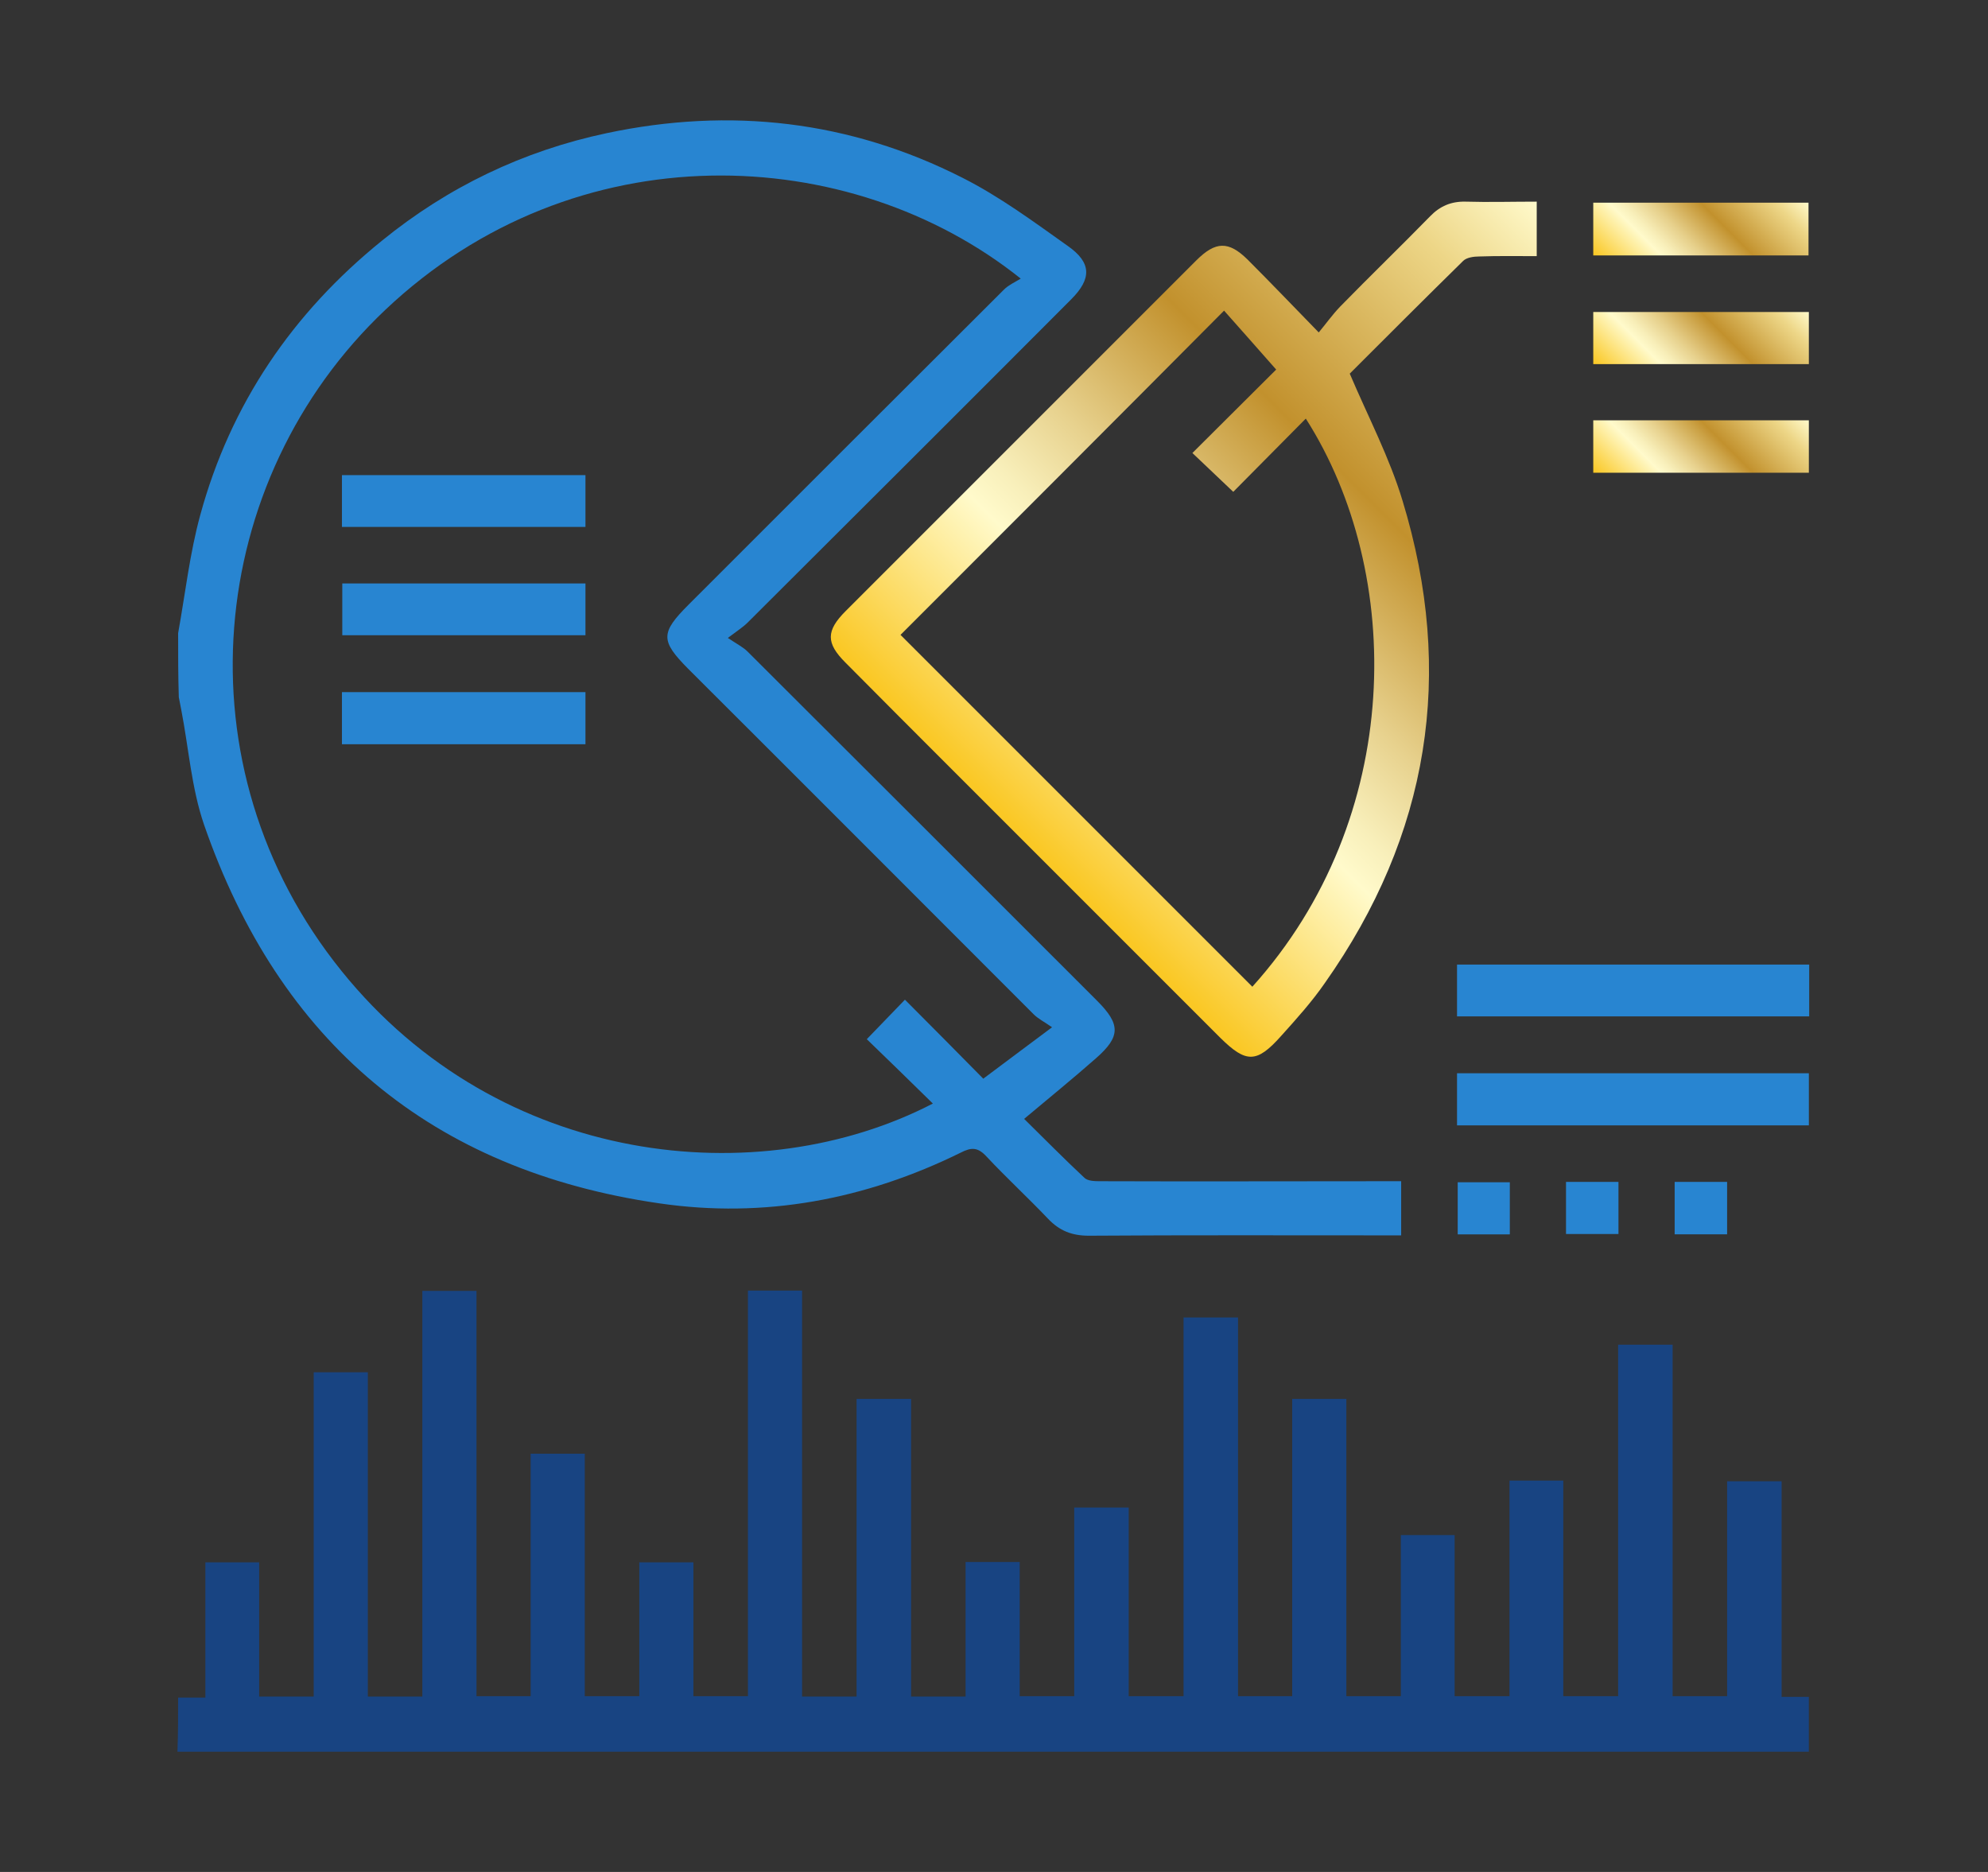
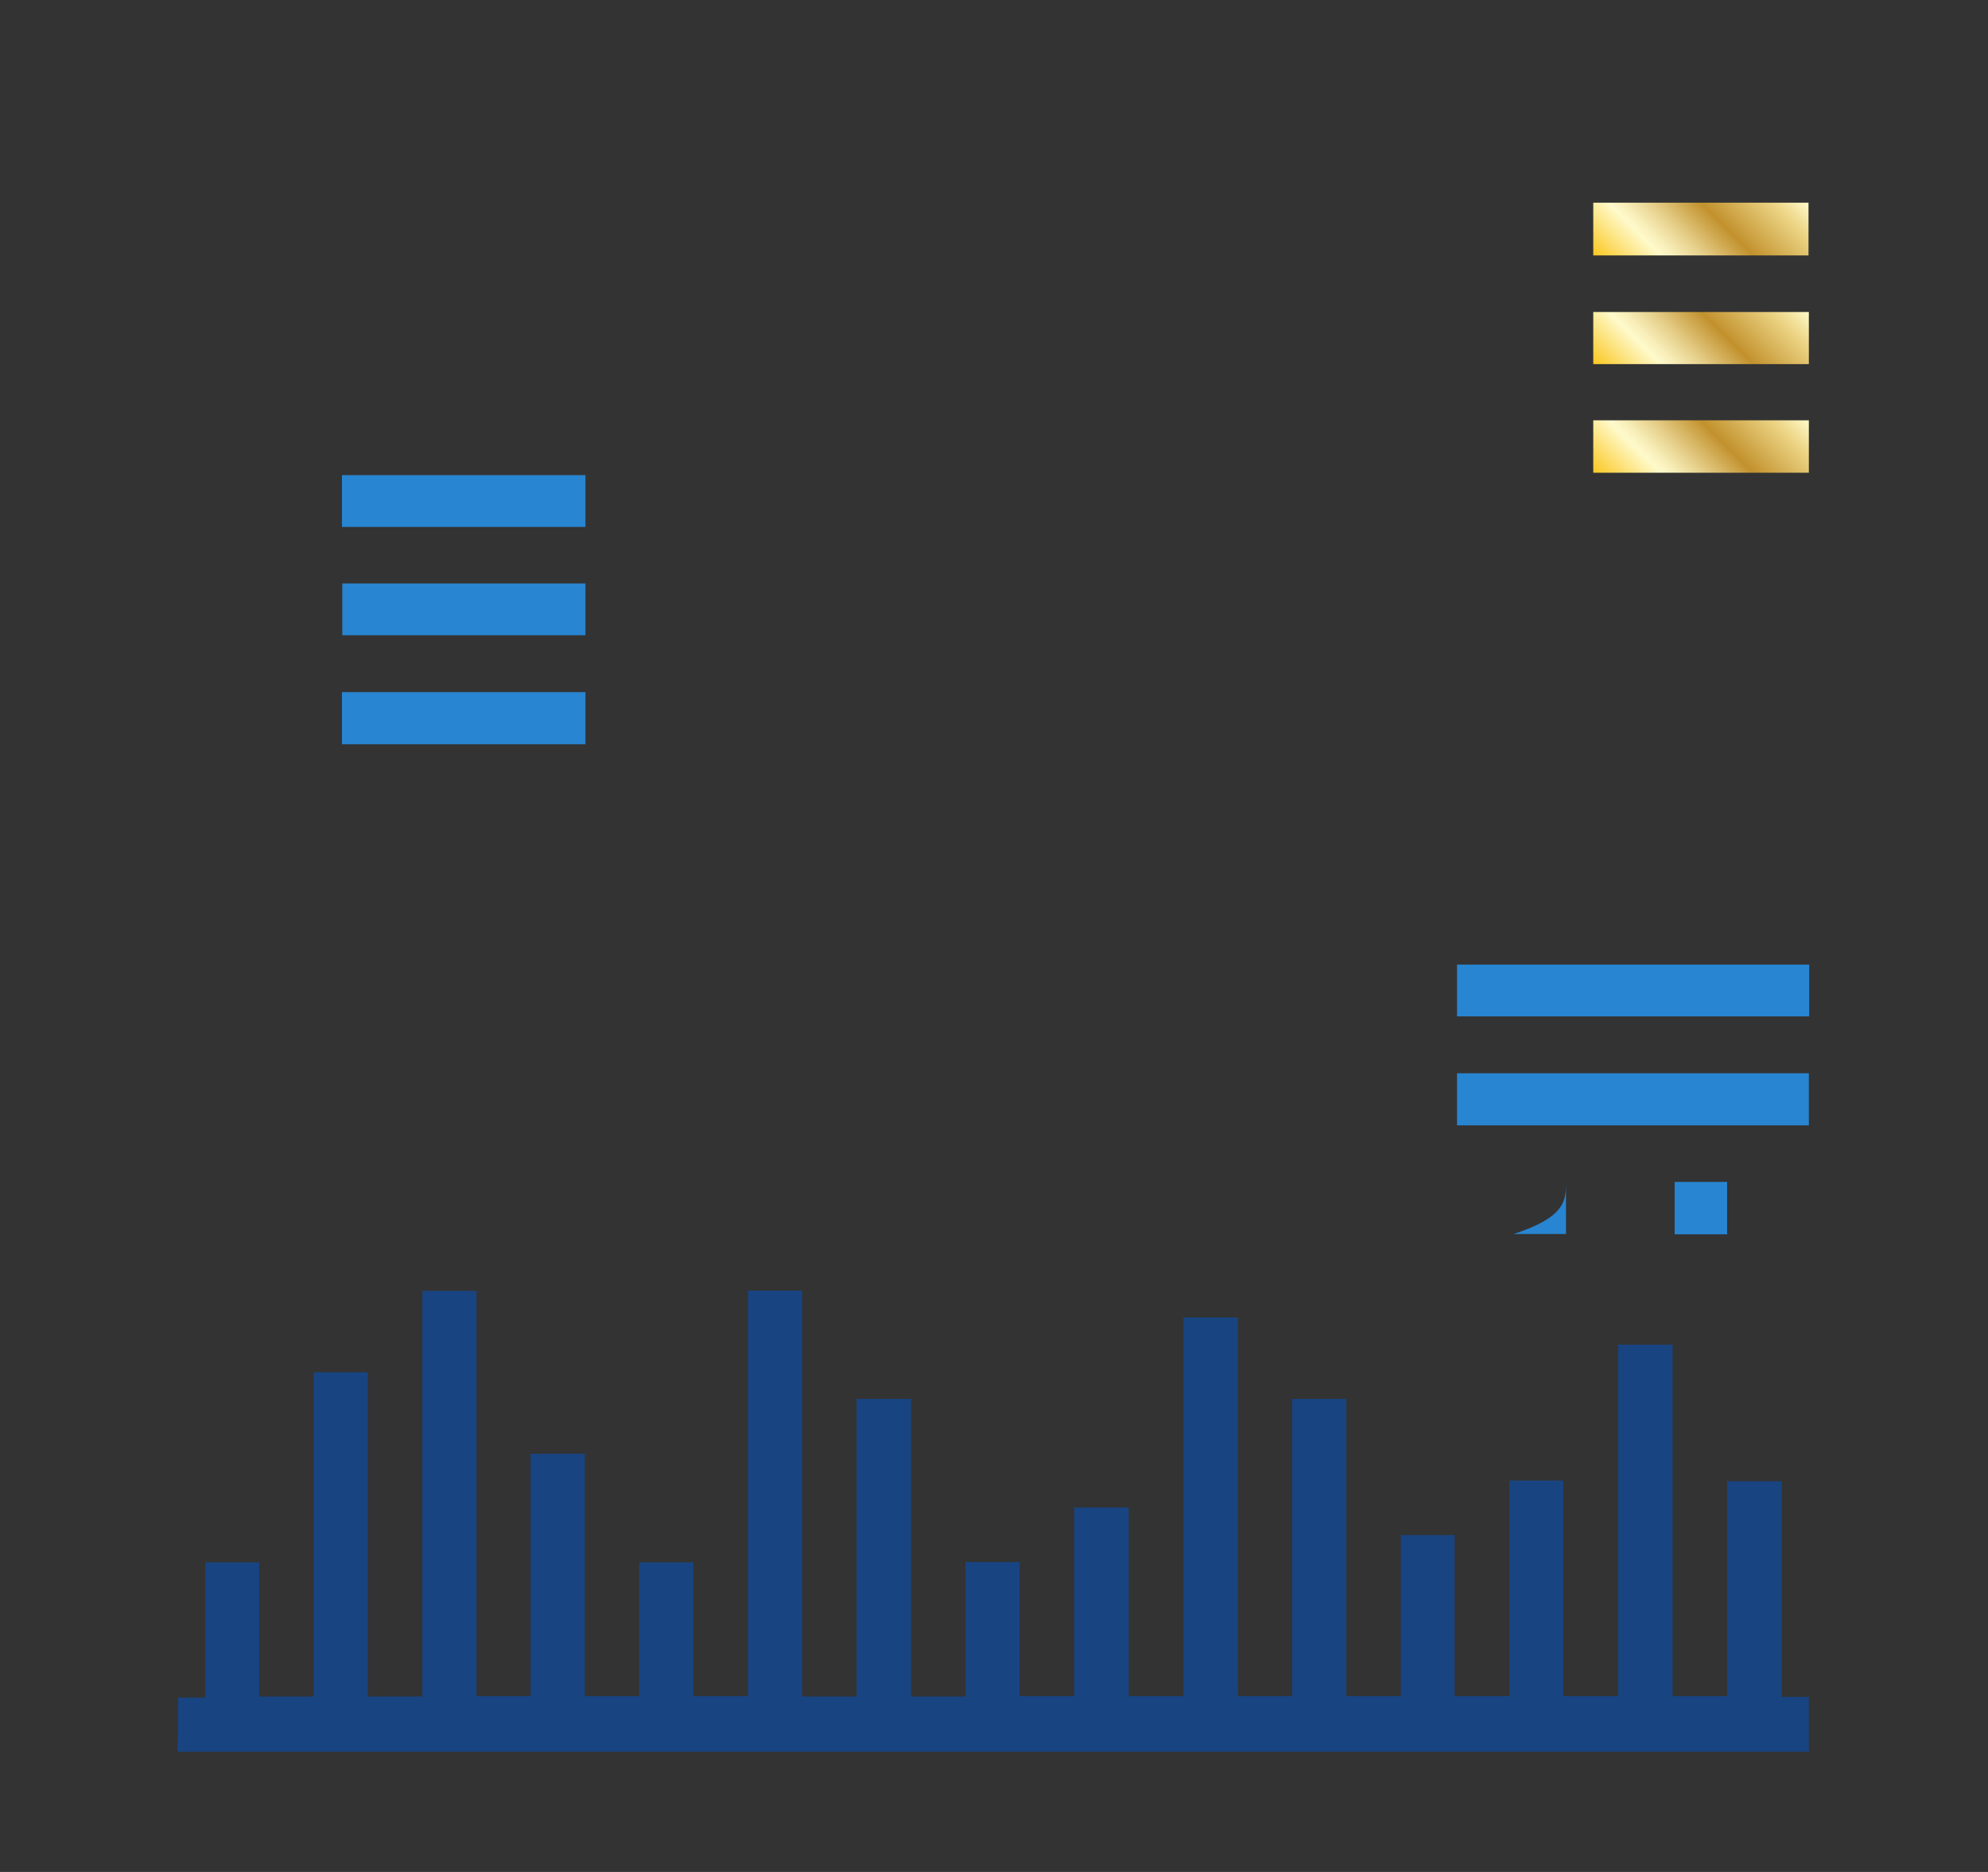
<svg xmlns="http://www.w3.org/2000/svg" version="1.1" id="分離模式" x="0px" y="0px" viewBox="0 0 583.7 549.6" style="enable-background:new 0 0 583.7 549.6;" xml:space="preserve">
  <rect x="0" y="0" width="583.7" height="549.6" fill="#333333" stroke="none" />
  <style type="text/css">
	.st0{fill:#184482;}
	.st1{fill:#2885D1;}
	.st2{fill:url(#SVGID_1_);}
	.st3{fill:url(#SVGID_2_);}
	.st4{fill:url(#SVGID_3_);}
	.st5{fill:url(#SVGID_4_);}
</style>
  <g>
    <path class="st0" d="M52.3,498.4c2.5,0,5,0,8,0c0-13.4,0-26.4,0-39.7c5.5,0,10.4,0,15.8,0c0,13.1,0,26.1,0,39.4c5.5,0,10.4,0,16,0   c0-31.6,0-63.3,0-95.2c5.6,0,10.5,0,15.9,0c0,31.7,0,63.3,0,95.2c5.5,0,10.6,0,16,0c0-39.7,0-79.2,0-119.1c5.4,0,10.5,0,15.9,0   c0,39.6,0,79.1,0,119c5.4,0,10.4,0,15.9,0c0-23.6,0-47.2,0-71.2c5.4,0,10.5,0,15.9,0c0,23.6,0,47.2,0,71.2c5.4,0,10.5,0,16,0   c0-13,0-26,0-39.3c5.5,0,10.5,0,15.9,0c0,13.1,0,26,0,39.3c5.4,0,10.4,0,16,0c0-39.6,0-79.2,0-119.1c5.5,0,10.4,0,15.9,0   c0,39.7,0,79.3,0,119.2c5.5,0,10.4,0,16,0c0-29,0-58.1,0-87.4c5.6,0,10.5,0,16,0c0,29.1,0,58.2,0,87.4c5.6,0,10.5,0,16,0   c0-13.2,0-26.2,0-39.5c5.5,0,10.4,0,15.9,0c0,13,0,26.1,0,39.4c5.5,0,10.4,0,16,0c0-18.3,0-36.7,0-55.4c5.6,0,10.5,0,16,0   c0,18.4,0,36.8,0,55.4c5.5,0,10.6,0,16.1,0c0-37,0-73.9,0-111.2c5.5,0,10.5,0,16,0c0,37.1,0,74,0,111.2c5.5,0,10.5,0,15.9,0   c0-29.1,0-58.1,0-87.3c5.5,0,10.5,0,15.9,0c0,29.1,0,58,0,87.3c5.4,0,10.5,0,16,0c0-15.8,0-31.4,0-47.3c5.4,0,10.3,0,15.8,0   c0,15.7,0,31.4,0,47.3c5.5,0,10.6,0,16.1,0c0-21.1,0-42.1,0-63.3c5.4,0,10.4,0,15.8,0c0,21,0,42,0,63.3c5.6,0,10.6,0,16.1,0   c0-34.4,0-68.6,0-103.2c5.5,0,10.5,0,16,0c0,34.4,0,68.6,0,103.2c5.5,0,10.5,0,16,0c0-21,0-41.9,0-63.1c5.4,0,10.4,0,16,0   c0,21.1,0,42,0,63.3c2.8,0,5.1,0,8,0c0,5.6,0,10.8,0,16.1c-159.7,0-319.3,0-479,0C52.3,509,52.3,503.7,52.3,498.4z" />
-     <path class="st1" d="M52.3,185.9c2.1-11.6,3.4-23.4,6.5-34.7c8.9-32.6,27.1-59.3,53.3-80.5c19.4-15.8,41.5-26.4,66-31.6   c36.3-7.7,71.4-3.7,104.5,13.1c10.9,5.5,20.9,12.9,30.9,20c7,4.9,7.1,9.6,1,15.7c-31.6,31.7-63.3,63.3-95,94.9   c-1.3,1.3-2.9,2.3-5.8,4.5c2.7,1.8,4.5,2.7,5.8,4c34.2,34.1,68.4,68.3,102.6,102.5c6.9,6.9,7,10.5-0.3,16.9   c-6.7,5.9-13.7,11.6-21.1,17.8c5.9,5.8,11.7,11.7,17.7,17.3c1,1,3.2,1,4.8,1c27.6,0.1,55.2,0,82.8,0c1.7,0,3.4,0,5.4,0   c0,5.4,0,10.4,0,15.9c-1.7,0-3.2,0-4.7,0c-29,0-58-0.1-87,0.1c-4.9,0-8.6-1.4-12-5c-5.9-6.2-12.2-12-18.1-18.3   c-2.5-2.7-4.4-2.7-7.5-1.1c-28,13.8-57.7,19.4-88.5,14.9c-67-9.7-111.6-47.4-133.7-111.2c-3.7-10.8-4.5-22.5-6.7-33.8   c-0.2-1.2-0.5-2.4-0.7-3.6C52.3,198.4,52.3,192.2,52.3,185.9z M308.9,301.6c-2.3-1.6-4.1-2.5-5.4-3.8   C269.7,264,235.9,230.1,202,196.3c-8.1-8.2-8.1-10.5,0.2-18.8c30.9-30.9,61.7-61.7,92.6-92.5c1.3-1.3,3.1-2.1,4.9-3.2   c-50-40-130.7-43.7-186.6,9.2c-52.7,49.9-61.3,134-12.8,194.1c46.4,57.6,122.6,65.3,173.6,38.9c-6.6-6.5-13.2-12.9-19.4-18.9   c4-4.1,7.5-7.8,11.2-11.6c7.6,7.6,15.1,15.2,23,23.2C295.2,311.8,301.3,307.3,308.9,301.6z" />
    <linearGradient id="SVGID_1_" gradientUnits="userSpaceOnUse" x1="303.841" y1="250.165" x2="472.951" y2="81.055">
      <stop offset="5.618000e-03" style="stop-color:#FAC825" />
      <stop offset="0.253" style="stop-color:#FFFACB" />
      <stop offset="0.304" style="stop-color:#F8EFBA" />
      <stop offset="0.407" style="stop-color:#E7D18D" />
      <stop offset="0.55" style="stop-color:#CBA145" />
      <stop offset="0.596" style="stop-color:#C2912D" />
      <stop offset="0.871" style="stop-color:#EDD687" />
      <stop offset="1" style="stop-color:#FFFACB" />
    </linearGradient>
-     <path class="st2" d="M396.3,109.7c5.5,12.9,11.7,24.7,15.5,37.3c15.5,50.8,7.8,98.2-22.8,141.6c-3.8,5.5-8.3,10.5-12.8,15.5   c-7.2,8.1-10.3,8.1-17.9,0.6c-26.1-26.1-52.3-52.3-78.4-78.4c-10.6-10.6-21.2-21.2-31.7-31.8c-5.7-5.7-5.7-9.3,0.1-15.1   c34.3-34.3,68.6-68.6,102.9-102.9c5.7-5.7,9.5-5.8,15.1-0.3c6.7,6.7,13.3,13.6,20.9,21.4c2-2.4,4-5.2,6.3-7.6   c8.7-8.9,17.7-17.6,26.4-26.5c2.9-3,6.2-4.4,10.4-4.3c6.8,0.2,13.7,0,20.9,0c0,5.4,0,10.4,0,16c-5.7,0-11.3-0.1-16.9,0.1   c-1.6,0-3.7,0.3-4.7,1.3C418.2,87.8,406.8,99.2,396.3,109.7z M264.4,186.4c34.5,34.5,68.9,68.9,103.3,103.3   c44.7-49.6,44.7-121.4,15.7-166.8c-7.2,7.3-14.4,14.5-21.3,21.5c-4.2-4-7.9-7.5-12-11.4c8.2-8.2,16.2-16.1,24.6-24.5   c-5.3-6-10.4-11.8-15.3-17.3C327.3,123.5,295.6,155.2,264.4,186.4z" />
    <path class="st1" d="M531.2,283.2c0,5.2,0,10,0,15.2c-34.4,0-68.7,0-103.4,0c0-4.9,0-9.9,0-15.2   C462.1,283.2,496.5,283.2,531.2,283.2z" />
    <path class="st1" d="M531.1,315.1c0,5.1,0,10,0,15.3c-34.4,0-68.8,0-103.3,0c0-5.1,0-10,0-15.3   C462.2,315.1,496.6,315.1,531.1,315.1z" />
    <linearGradient id="SVGID_2_" gradientUnits="userSpaceOnUse" x1="479.752" y1="86.91" x2="519.11" y2="47.553">
      <stop offset="5.618000e-03" style="stop-color:#FAC825" />
      <stop offset="0.253" style="stop-color:#FFFACB" />
      <stop offset="0.304" style="stop-color:#F8EFBA" />
      <stop offset="0.407" style="stop-color:#E7D18D" />
      <stop offset="0.55" style="stop-color:#CBA145" />
      <stop offset="0.596" style="stop-color:#C2912D" />
      <stop offset="0.871" style="stop-color:#EDD687" />
      <stop offset="1" style="stop-color:#FFFACB" />
    </linearGradient>
    <path class="st3" d="M467.8,59.5c21.2,0,42,0,63.2,0c0,5.1,0,10.2,0,15.5c-21.1,0-42,0-63.2,0C467.8,69.8,467.8,64.9,467.8,59.5z" />
    <linearGradient id="SVGID_3_" gradientUnits="userSpaceOnUse" x1="479.777" y1="118.849" x2="519.107" y2="79.519">
      <stop offset="5.618000e-03" style="stop-color:#FAC825" />
      <stop offset="0.253" style="stop-color:#FFFACB" />
      <stop offset="0.304" style="stop-color:#F8EFBA" />
      <stop offset="0.407" style="stop-color:#E7D18D" />
      <stop offset="0.55" style="stop-color:#CBA145" />
      <stop offset="0.596" style="stop-color:#C2912D" />
      <stop offset="0.871" style="stop-color:#EDD687" />
      <stop offset="1" style="stop-color:#FFFACB" />
    </linearGradient>
    <path class="st4" d="M467.8,106.9c0-5.2,0-10.1,0-15.3c21.2,0,42.1,0,63.3,0c0,5.1,0,10,0,15.3   C510.2,106.9,489.2,106.9,467.8,106.9z" />
    <linearGradient id="SVGID_4_" gradientUnits="userSpaceOnUse" x1="479.84" y1="150.805" x2="519.183" y2="111.462">
      <stop offset="5.618000e-03" style="stop-color:#FAC825" />
      <stop offset="0.253" style="stop-color:#FFFACB" />
      <stop offset="0.304" style="stop-color:#F8EFBA" />
      <stop offset="0.407" style="stop-color:#E7D18D" />
      <stop offset="0.55" style="stop-color:#CBA145" />
      <stop offset="0.596" style="stop-color:#C2912D" />
      <stop offset="0.871" style="stop-color:#EDD687" />
      <stop offset="1" style="stop-color:#FFFACB" />
    </linearGradient>
    <path class="st5" d="M531.1,123.4c0,5.3,0,10.2,0,15.4c-21.1,0-42,0-63.3,0c0-5.1,0-10.1,0-15.4   C488.9,123.4,509.8,123.4,531.1,123.4z" />
-     <path class="st1" d="M443.3,347.1c0,5.3,0,10.2,0,15.3c-5.1,0-10,0-15.3,0c0-5,0-10,0-15.3C432.8,347.1,437.9,347.1,443.3,347.1z" />
-     <path class="st1" d="M459.8,347c5.3,0,10.2,0,15.4,0c0,5.2,0,10.1,0,15.3c-5,0-10,0-15.4,0C459.8,357.3,459.8,352.3,459.8,347z" />
+     <path class="st1" d="M459.8,347c0,5.2,0,10.1,0,15.3c-5,0-10,0-15.4,0C459.8,357.3,459.8,352.3,459.8,347z" />
    <path class="st1" d="M491.7,347c5.6,0,10.4,0,15.4,0c0,5.2,0,10.1,0,15.4c-5.1,0-10.2,0-15.4,0C491.7,357.1,491.7,352.1,491.7,347z   " />
    <path class="st1" d="M100.4,154.7c0-5.1,0-10,0-15.2c23.8,0,47.5,0,71.5,0c0,5,0,10,0,15.2C148.1,154.7,124.4,154.7,100.4,154.7z" />
    <path class="st1" d="M171.9,171.3c0,5,0,9.9,0,15.2c-23.7,0-47.4,0-71.4,0c0-5,0-9.9,0-15.2C124.2,171.3,147.9,171.3,171.9,171.3z" />
    <path class="st1" d="M171.9,203.2c0,5.2,0,10.1,0,15.3c-23.8,0-47.5,0-71.5,0c0-5.2,0-10.1,0-15.3   C124.2,203.2,147.7,203.2,171.9,203.2z" />
  </g>
</svg>